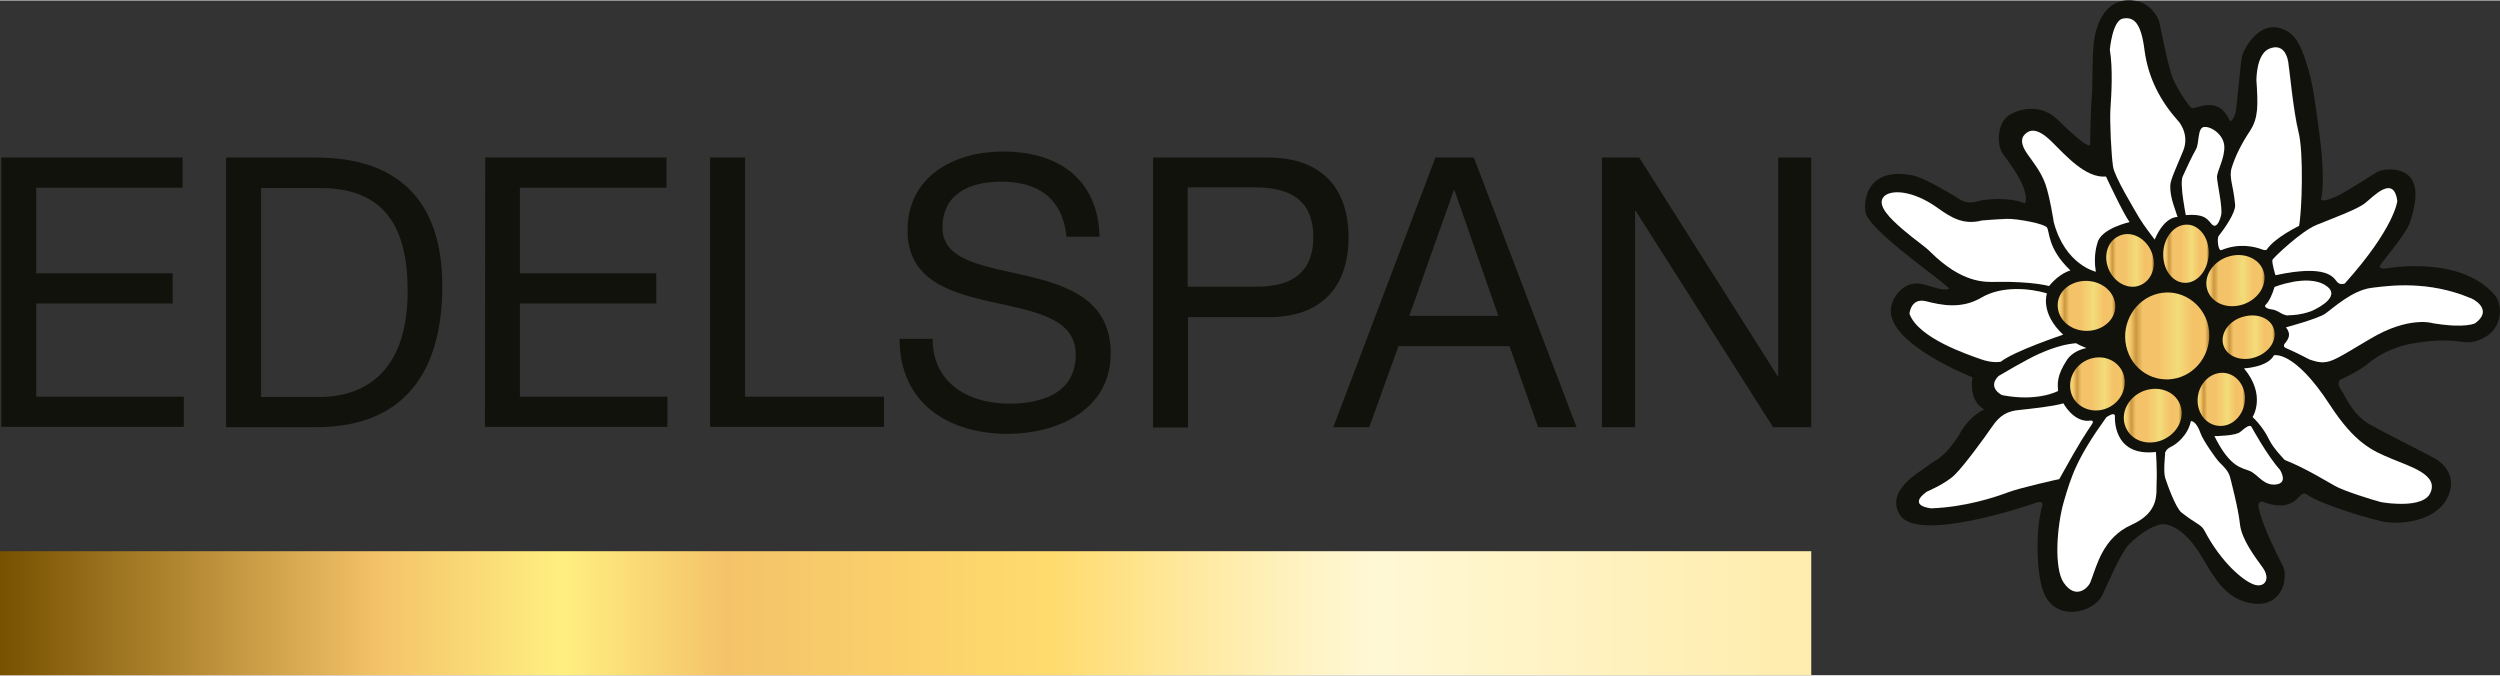
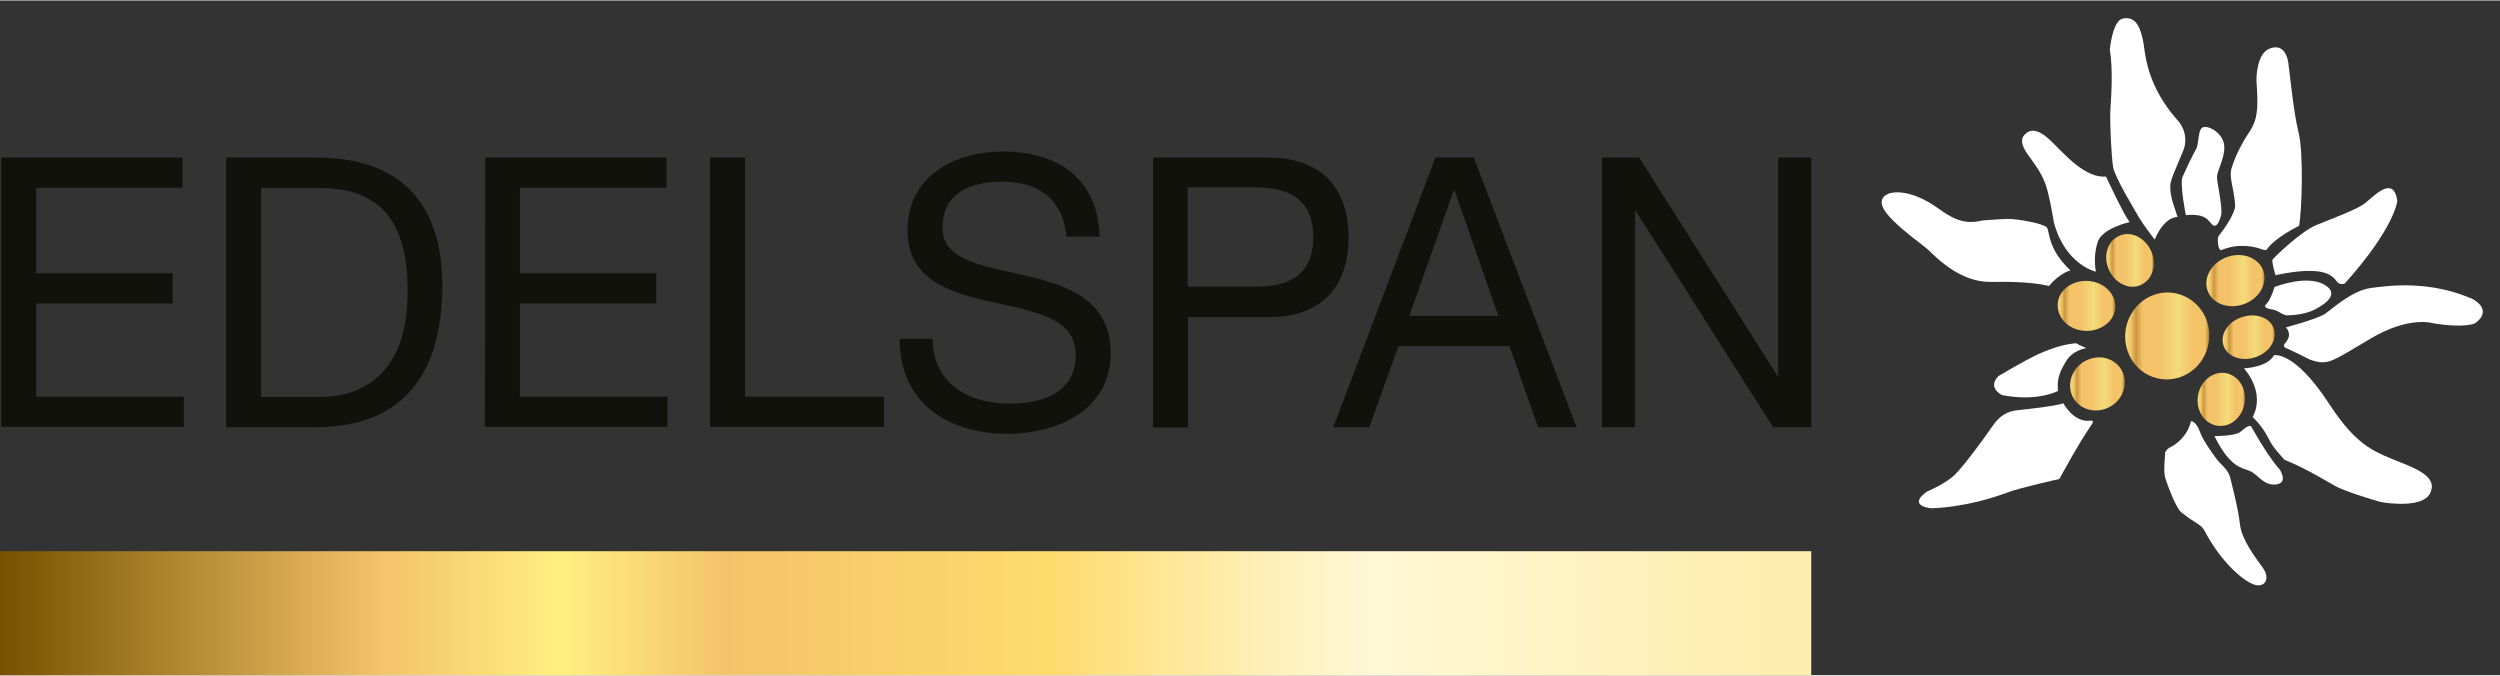
<svg xmlns="http://www.w3.org/2000/svg" version="1.1" id="Ebene_1" x="0px" y="0px" viewBox="0 0 786.2 212.2" style="enable-background:new 0 0 786.2 212.2;" xml:space="preserve" width="185" height="50">
  <rect x="0" y="0" width="786.2" height="212.2" fill="#333333" stroke="none" />
  <style type="text/css">
	.st0{fill:url(#SVGID_1_);}
	.st1{fill:#12120D;}
	.st2{fill-rule:evenodd;clip-rule:evenodd;fill:#12120D;}
	.st3{fill-rule:evenodd;clip-rule:evenodd;fill:#FFFFFF;}
	.st4{fill-rule:evenodd;clip-rule:evenodd;fill:url(#SVGID_00000083773598294045797200000013026170379375837886_);}
	.st5{fill-rule:evenodd;clip-rule:evenodd;fill:url(#SVGID_00000070105304900708472270000002220781455597126558_);}
	.st6{fill-rule:evenodd;clip-rule:evenodd;fill:url(#SVGID_00000133525733160840128480000002182455757064096663_);}
	.st7{fill-rule:evenodd;clip-rule:evenodd;fill:url(#SVGID_00000057132106788536381430000018172016871859120783_);}
	.st8{fill-rule:evenodd;clip-rule:evenodd;fill:url(#SVGID_00000031188785582411958900000002509765907726864260_);}
	.st9{fill-rule:evenodd;clip-rule:evenodd;fill:url(#SVGID_00000008829525089109121870000009049778017976787391_);}
	.st10{fill-rule:evenodd;clip-rule:evenodd;fill:url(#SVGID_00000018931989655707894350000008174377480099063190_);}
	.st11{fill-rule:evenodd;clip-rule:evenodd;fill:url(#SVGID_00000158012420082891778380000004680334187655840686_);}
	.st12{fill-rule:evenodd;clip-rule:evenodd;fill:url(#SVGID_00000065779414270084995480000007482380192706187196_);}
</style>
  <g id="Strich">
    <linearGradient id="SVGID_1_" gradientUnits="userSpaceOnUse" x1="0" y1="-50.404" x2="569.56" y2="-50.404" gradientTransform="matrix(1 0 0 -1 0 142.282)">
      <stop offset="0" style="stop-color:#775100" />
      <stop offset="0.21" style="stop-color:#F4C369" />
      <stop offset="0.31" style="stop-color:#FFEF81" />
      <stop offset="0.4" style="stop-color:#F4C369" />
      <stop offset="0.58" style="stop-color:#FFDB6D" />
      <stop offset="0.64" style="stop-color:#FFE695" />
      <stop offset="0.72" style="stop-color:#FFF3C3" />
      <stop offset="0.76" style="stop-color:#FFF8D5" />
      <stop offset="0.98" style="stop-color:#FFEDAF" />
    </linearGradient>
    <rect y="173.2" class="st0" width="569.6" height="39" />
  </g>
  <g id="Edelspan">
    <g>
      <path class="st1" d="M0.4,49.4h57v9.5h-46v26.9h42.9v9.5H11.4v29.3h46.4v9.5H0.4V49.4L0.4,49.4z" />
      <path class="st1" d="M71.1,49.4h28.3c25.4,0,39.7,13.2,39.7,40.4s-12.1,44.4-39.7,44.4H71.1L71.1,49.4L71.1,49.4z M82.1,124.7    h18.3c7.5,0,27.8-2.1,27.8-33.3c0-20.2-7.3-32.4-27.5-32.4H82.1L82.1,124.7L82.1,124.7z" />
      <path class="st1" d="M152.6,49.4h57v9.5h-46.1v26.9h42.9v9.5h-42.9v29.3h46.4v9.5h-57.4L152.6,49.4L152.6,49.4z" />
      <path class="st1" d="M223.3,49.4h11v75.2H278v9.5h-54.7L223.3,49.4L223.3,49.4z" />
      <path class="st1" d="M335.4,74.3c-1.3-12.2-9-17.3-20.5-17.3c-9.4,0-18.5,3.4-18.5,14.5c0,20.9,52.9,6.2,52.9,39.5    c0,18-17.2,25.3-32.3,25.3c-18.5,0-34.1-9.4-34.1-29.9h10.4c0,14.2,11.6,20.4,24.1,20.4c10,0,20.9-3.2,20.9-15.4    c0-23.3-52.9-7.9-52.9-39.1c0-17.1,14.8-24.8,30-24.8c16.9,0,29.9,8.2,30.4,26.8L335.4,74.3L335.4,74.3z" />
      <path class="st1" d="M362.6,49.4h36.2c16.5,0,25.3,9.3,25.3,25.1s-8.8,25.2-25.3,25.1h-25.2v34.7h-11V49.4L362.6,49.4z M373.5,90    h21.5c12.5,0.1,18-5.5,18-15.6s-5.5-15.6-18-15.6h-21.5V90z" />
      <path class="st1" d="M451.4,49.4h12.1l32.3,84.8h-12.1l-9-25.5h-34.9l-9.2,25.5h-11.3L451.4,49.4L451.4,49.4z M443.2,99.2h28    l-13.8-39.5h-0.2L443.2,99.2z" />
      <path class="st1" d="M503.8,49.4h11.7l43.5,68.7h0.2V49.4h10.4v84.8h-12l-43.2-68h-0.2v68h-10.4L503.8,49.4L503.8,49.4z" />
    </g>
    <g>
-       <path class="st2" d="M784.6,92.7c-11-12.9-34.4-8.4-34.4-8.4c-3.1,0.2-1.2-1.7-1.2-1.7c9.3-11.8,8.7-11.8,9.9-16.4    c3.9-15.3-8.9-13.3-10.8-12.5c-1.9,0.9-9,5.8-13.1,7.8c-4.1,2-5.1,1.2-5.1,1.2c1.4-5.7,0-17.2-0.7-22.4c-1-7-1.7-13.9-3.7-20.1    c-2.2-7.2-4.1-9.6-7.1-11c-8-3.6-12.7,6.3-13.2,7.9c-0.6,1.7-1.6,14.9-2.1,17.8c-0.5,2.8-1.8,3.1-1.8,3.1    c-3.8-8.8-11-3.4-12.1-4.2c-1.1-0.8-4.5-6-5.9-9.3c-1.4-3.3-4.3-18-4.3-18c-2-5-6.2-6.1-6.2-6.1c-10.7-2.7-13.6,7.5-14.3,12.3    c-0.6,4.8-0.4,15.6-0.7,18c-0.3,2.4-0.5,14.1-0.5,14.1c0.8,3.8-10.5-7.6-10.5-7.6c-6.2-5.6-14-2.4-16.1-0.2    c-2.5,2.7-2.9,8.6-0.6,11.6c3.7,4.9,5.8,8.5,6.5,11c1,3.2,0.2,4.2,0.2,4.2c-4.8-2-12.2-1.4-14.6-0.7c-2.3,0.7-4.2,0.4-5.3-0.2    c-6.8-4.3-12.8-7.3-15-7.8c-15.8-3.4-16.1,9.6-15,12.3c2.3,5.3,18.4,16.9,22.8,20.4c4.4,3.5,3,2.9,3,2.9c-2,0.9-7.2-1.7-9.7-1.7    c-5.5-0.1-8.3,5.5-8.4,8.4c-0.3,11,25.7,21.1,25.7,21.1c-1.2,8,3.7,10.1,3.7,10.1c-5.5,2.8-7.7,7.7-7.7,7.7c-5,7.9-7.4,7.9-10,10    c-2.6,2.1-13.6,7.8-8.8,15.5c5.5,8.8,39.9-2.8,42.7-3.8c2.8-1,2,1.1,2,1.1c-2,6.7-1.9,20.4,0.3,26.6c3.6,10.1,16,7,18.7,1.2    c2.1-4.5,5.8-13.3,8.4-15.9c3.6-3.7,8.5-6.5,11-6.3c6.5,0.7,11.6,9.9,11.6,9.9c3.8,6.2,7.6,14.3,16.9,15.1    c9.1,0.8,10.5-8.7,8.8-11.9c-6-11.6-7.2-16.4-7.6-18.4c-0.4-2,1.2-1.8,1.2-1.8c8,3.2,10.8-0.8,11.9-1.9c1.1-1.1,2-0.4,2-0.4    c4,3.1,21.3,8.3,25.3,8.8c4.2,0.5,14.8,0,18.8-7.4c3.6-6.7-1-11.2-4-12.8c-6.9-3.7-14.8-7.5-20.3-10.6c-5.5-3.2-7.5-8.7-9-10.9    c-1.5-2.2-0.3-3.1-0.3-3.1c6.8-3.1,8.9-5.2,8.9-5.2c7.4-5.8,14.3-6.4,18.9-6.9c8.6-1,11.5,1.1,15-0.1    C787.6,104.4,787.1,95.6,784.6,92.7L784.6,92.7z M636.7,42.1c1.4-1.4,3.7-2.3,8.3,2.2c4.6,4.5,10.7,11.6,17.2,11.1    c0,0,5.5,11.6,7.4,14.3c0,0-9.1,2-10.1,6.6c0,0-1.4,3.8-0.5,9c0,0-9.6-2.1-13.2-15.5c0,0-1.3-8.4-2.7-12.2    c-1.4-3.8-3.7-6.6-5.6-9.3C635.6,45.6,635.4,43.5,636.7,42.1L636.7,42.1z M647.3,122.9c0,0-6.4,3.5-17.6,1.3c0,0-4.8-2.3-1.1-6    c0,0,8.9-5.3,12.8-7c5.2-2.3,8.8-3.1,11.6-3.3c0.7,0.4,1.8,1,3.1,1.4c-2.2,0.5-4.5,1.5-6,3.6C646.7,118.2,647.2,120.6,647.3,122.9    L647.3,122.9z M607.1,79c-2-2-4.4-3.4-8.6-7s-8.1-7.5-6.3-10.1c1.8-2.6,9-2.6,17.2,3.3c4.3,3.1,8.2,5.4,13.9,3.9    c0,0,4.9-0.4,7.9-0.5s11.7,1.5,12.5,2.7c0.9,1.2,0.1,6.7,7.4,13.6c0,0-3.4,0.8-6.7,4.9c0,0-5.3-1.5-16.5-1.3    C624,88.4,616.9,88.8,607.1,79L607.1,79z M622.9,112.9c-3.9-1.4-19.7-6.6-22.4-14.3c0,0,0.4-5.1,5.2-3.9    c4.8,1.2,11.1,2.6,17.5-1.2c6.4-3.7,15-2.9,20.5-1.3c0,0-2.1,6.1,5.2,12.9c0,0-15.5,5.2-19.6,8.5    C629.2,113.6,626.8,114.2,622.9,112.9L622.9,112.9z M631.4,154.8c-4,1.5-13.3,4.6-24,5c0,0-7.8-0.6-1.5-5.2c0,0,6.2-2.6,9-5.5    c2.9-2.9,9-11.2,11.6-15c2.5-3.7,5-4.9,8.5-5.2c3.5-0.4,10.6-1.1,13.9-2.1c0,0,3,5.7,7.9,5.5c0,0,2.1-0.5,1.1,1    c-2.3,3.5-3.2,4.5-10.3,17.3C647.6,150.6,635.3,153.2,631.4,154.8L631.4,154.8z M678.2,151.5c-0.2,3.3,1.2,9.3-7.9,13.4    c-9.1,4.1-10.9,12.9-12.9,18c-0.8,2-4.7,5.6-8.4,0.2c-3.1-4.5-2.2-17.9,0.1-25.7c2.3-7.8,4-13.4,13.3-26.3c0,0,2.6-1.9,2.7-0.4    c0,0-1,12.9,12.9,11.3C678,142,678.4,148.1,678.2,151.5L678.2,151.5z M728.5,70.6c4.9-2,12.8-4.9,15.2-6.8    c2.5-1.9,9.1-9.3,10.1-0.7c0,0-0.8,8.4-16.5,25.9c0,0-1.5,0.7-2.5-0.6c-1.1-1.3-3.1-5.5-19.3-2c0,0-1.3-4.2-0.9-4.9    C715.1,80.8,723.6,72.6,728.5,70.6L728.5,70.6z M727.1,97.6c0,0-3.3,1.4-7.5,1.4c0,0-0.1,0.2-1.3-0.2c-1.2-0.4-2.2-1.5-4.2-1.7    c0,0-2.6-0.4-1.5-1.5s2.1-3.4,2.7-5.5c0,0,10-4,15.7-0.7S729.5,96.5,727.1,97.6L727.1,97.6z M701.9,52.6c1.2-3.9,3.2-7.8,5.8-11.7    c2.7-4.2,2.5-8.2,2-15.9c0,0-0.1-8.2,4-9.9c4.1-1.7,5.6,1.7,6,4.2c0.4,2.5,1.6,15.4,3.2,21.9c1.6,6.5,1.1,25.1,0.1,29.7    c0,0-7.6,3.6-10.2,7.5c0,0-0.4,0.3-1.4-0.1c-2.3-0.9-7.3-2.1-12.8,0.2c-1.1,0.4-1.4-3.8-0.9-4.4c1.3-1.6,5.5-7.3,5.2-9.9    C702.4,58.1,700.9,55.7,701.9,52.6L701.9,52.6z M686.4,55.4c1-2.3,3.1-6.7,4.2-8.6c1.1-1.9,0.4-6.7,2.5-7c2.2-0.3,6.3,2.4,6.4,6.2    c0.1,3.9-2.4,7.7-2.3,9.7c0.1,2,1.8,9.4,1.3,11.8c-0.6,2.4-1.6,4.2-2.9,2.9c-1.3-1.3-1.8-3.4-8.2-2.9    C687.4,67.5,685.4,57.7,686.4,55.4z M711.6,178.4c2.5,3.5,0.7,6.4-2.7,5.2c-3.4-1.1-10.4-7-15.6-16.9c-1.1-2.1-2.5-2-7.3-5.8    c-1.8-1.5-4.4-8.7-5.1-10.9c-0.6-2.2,0-6.8,0-7.9c0,0,0.3-1.1,1.8-1.8c1.5-0.7,5.3-3.4,6.3-8.1c0,0,1.6-0.3,3.1,4    c0.6,1.8,4.6,7.7,5.9,9c1.3,1.3,2.8,2.7,3.3,4.6c0,0,2.6,9.8,3.1,14.7S709.1,174.9,711.6,178.4z M715.8,152.2    c-3.9,0.5-5.7-3.1-8.2-4.2c-2.5-1.1-6.2-0.9-11.2-11c0,0,6.6,0,8.1-1.3c1.5-1.2,3-2.6,3.6-1.5c0,0,4.9,9,8.9,13.4    C717,147.7,719.7,151.7,715.8,152.2L715.8,152.2z M751.9,144.1c5.8,2.4,15.3,5,12.4,11c-2.2,4.6-13.2,3.2-15.6,2.7    c-2.3-0.6-11.7-3.5-14.4-5.1c-2.7-1.5-9.5-5.7-15.7-8.1c0,0-3.6-3.7-4.8-6.2c-1.2-2.5-3-5.1-5.3-7.3c0,0,4.4-6.8-2.7-15.3    c0,0,7.4-0.3,9.4-4.1c0,0,6.3-1.8,17.6,15.6C740.6,139.5,746.1,141.7,751.9,144.1L751.9,144.1z M778.4,101.5c0,0-3,1.7-13.3,0    c0,0-7.5-2.4-19.7,4.9c-12.3,7.2-13.1,8.6-19.1,6.5c0,0-4.2-2.2-7.2-3.5c0,0-1.5-0.4-0.5-1.6c1-1.2,2.1-2.8,0.3-5    c0,0,9.7-2.6,12.2-4.2c2.5-1.7,8.5-7.4,14.6-8.2c6.1-0.8,18.1-2.3,31.2,3.2C776.8,93.4,784.6,96.9,778.4,101.5L778.4,101.5z" />
      <path class="st3" d="M669.7,69.7c0,0-9.1,2-10.1,6.6c0,0-1.4,3.8-0.5,9c0,0-9.6-2.1-13.2-15.5c0,0-1.3-8.4-2.7-12.2    c-1.4-3.8-3.7-6.6-5.6-9.3c-2-2.8-2.2-4.9-0.8-6.2c1.4-1.4,3.7-2.3,8.3,2.2c4.6,4.5,10.7,11.6,17.2,11.1    C662.3,55.4,667.7,67,669.7,69.7L669.7,69.7z" />
      <path class="st3" d="M651.1,84.9c0,0-3.4,0.8-6.7,4.9c0,0-5.3-1.5-16.5-1.3c-3.8,0.1-10.9,0.4-20.8-9.4c-2-2-4.4-3.4-8.6-7    s-8.1-7.5-6.3-10.1c1.8-2.6,9-2.6,17.2,3.3c4.3,3.1,8.2,5.4,13.9,3.9c0,0,4.9-0.4,7.9-0.5s11.7,1.5,12.5,2.7    C644.6,72.5,643.8,78,651.1,84.9L651.1,84.9z" />
-       <path class="st3" d="M648.8,105.1c0,0-15.5,5.2-19.6,8.5c0,0-2.4,0.6-6.3-0.8c-3.9-1.4-19.7-6.6-22.4-14.3c0,0,0.4-5.1,5.2-3.9    c4.8,1.2,11.1,2.6,17.5-1.2c6.4-3.7,15-2.9,20.5-1.3C643.7,92.2,641.5,98.3,648.8,105.1L648.8,105.1z" />
      <path class="st3" d="M656.1,109.3c-2.2,0.5-4.5,1.5-6,3.6c-3.5,5.3-3,7.7-2.9,9.9c0,0-6.4,3.5-17.6,1.3c0,0-4.8-2.3-1.1-6    c0,0,8.9-5.3,12.8-7c5.2-2.3,8.8-3.1,11.6-3.3C653.7,108.3,654.8,108.8,656.1,109.3L656.1,109.3z" />
      <path class="st3" d="M657.9,133.2c-2.3,3.5-3.2,4.5-10.3,17.3c0,0-12.2,2.7-16.2,4.2c-4,1.5-13.3,4.6-24,5c0,0-7.8-0.6-1.5-5.2    c0,0,6.2-2.6,9-5.5c2.9-2.9,9-11.2,11.6-15c2.5-3.7,5-4.9,8.5-5.2c3.5-0.4,10.6-1.1,13.9-2.1c0,0,3,5.7,7.9,5.5    C656.8,132.2,658.9,131.7,657.9,133.2L657.9,133.2z" />
-       <path class="st3" d="M678.2,151.5c-0.2,3.3,1.2,9.3-7.9,13.4c-9.1,4.1-10.9,12.9-12.9,18c-0.8,2-4.7,5.6-8.4,0.2    c-3.1-4.5-2.2-17.9,0.1-25.7c2.3-7.8,4-13.4,13.3-26.3c0,0,2.6-1.9,2.7-0.4c0,0-1,12.9,12.9,11.3C678,142,678.4,148.1,678.2,151.5    L678.2,151.5z" />
      <path class="st3" d="M708.9,183.7c-3.4-1.1-10.4-7-15.6-16.9c-1.1-2.1-2.5-2-7.3-5.8c-1.8-1.5-4.4-8.7-5.1-10.9    c-0.6-2.2,0-6.8,0-7.9c0,0,0.3-1.1,1.8-1.8c1.5-0.7,5.3-3.4,6.3-8.1c0,0,1.6-0.3,3.1,4c0.6,1.8,4.6,7.7,5.9,9    c1.3,1.3,2.8,2.7,3.3,4.6c0,0,2.6,9.8,3.1,14.7s4.7,10.3,7.2,13.8C714.1,181.9,712.2,184.8,708.9,183.7z" />
      <path class="st3" d="M715.8,152.2c-3.9,0.5-5.7-3.1-8.2-4.2c-2.5-1.1-6.2-0.9-11.2-11c0,0,6.6,0,8.1-1.3c1.5-1.2,3-2.6,3.6-1.5    c0,0,4.9,9,8.9,13.4C717,147.7,719.7,151.7,715.8,152.2L715.8,152.2z" />
      <path class="st3" d="M764.2,155c-2.2,4.6-13.2,3.2-15.6,2.7c-2.3-0.6-11.7-3.5-14.4-5.1c-2.7-1.5-9.5-5.7-15.7-8.1    c0,0-3.6-3.7-4.8-6.2c-1.2-2.5-3-5.1-5.3-7.3c0,0,4.4-6.8-2.7-15.3c0,0,7.4-0.3,9.4-4.1c0,0,6.3-1.8,17.6,15.6    c7.9,12.1,13.4,14.4,19.1,16.8C757.6,146.5,767.2,149.1,764.2,155L764.2,155z" />
      <path class="st3" d="M727.1,97.6c0,0-3.3,1.4-7.5,1.4c0,0-0.1,0.2-1.3-0.2c-1.2-0.4-2.2-1.5-4.2-1.7c0,0-2.6-0.4-1.5-1.5    s2.1-3.4,2.7-5.5c0,0,10-4,15.7-0.7S729.5,96.5,727.1,97.6L727.1,97.6z" />
      <path class="st3" d="M778.4,101.5c0,0-3,1.7-13.3,0c0,0-7.5-2.4-19.7,4.9c-12.3,7.2-13.1,8.6-19.1,6.5c0,0-4.2-2.2-7.2-3.5    c0,0-1.5-0.4-0.5-1.6c1-1.2,2.1-2.8,0.3-5c0,0,9.7-2.6,12.2-4.2c2.5-1.7,8.5-7.4,14.6-8.2c6.1-0.8,18.1-2.3,31.2,3.2    C776.8,93.4,784.6,96.9,778.4,101.5L778.4,101.5z" />
      <path class="st3" d="M753.9,63.1c0,0-0.8,8.4-16.5,25.9c0,0-1.5,0.7-2.5-0.6c-1.1-1.3-3.1-5.5-19.3-2c0,0-1.3-4.2-0.9-4.9    c0.4-0.7,8.9-8.9,13.8-10.9s12.8-4.9,15.2-6.8C746.2,61.9,752.8,54.5,753.9,63.1L753.9,63.1z" />
      <path class="st3" d="M723,70.9c0,0-7.6,3.6-10.2,7.5c0,0-0.4,0.3-1.4-0.1c-2.3-0.9-7.3-2.1-12.8,0.2c-1.1,0.4-1.4-3.8-0.9-4.4    c1.3-1.6,5.5-7.3,5.2-9.9c-0.5-6-2-8.5-1.1-11.5c1.2-3.9,3.2-7.8,5.8-11.7c2.7-4.2,2.5-8.2,2-15.9c0,0-0.1-8.2,4-9.9    c4.1-1.7,5.6,1.7,6,4.2c0.4,2.5,1.6,15.4,3.2,21.9C724.5,47.7,723.9,66.3,723,70.9L723,70.9z" />
      <path class="st3" d="M697.2,55.7c0.1,2,1.8,9.4,1.3,11.8c-0.6,2.4-1.6,4.2-2.9,2.9c-1.3-1.3-1.8-3.4-8.2-2.9c0,0-2-9.8-1-12.1    c1-2.3,3.1-6.7,4.2-8.6c1.1-1.9,0.4-6.7,2.5-7c2.2-0.3,6.3,2.4,6.4,6.2C699.6,49.9,697.1,53.7,697.2,55.7z" />
      <path class="st3" d="M686.6,47.2c-2.1,5.2-4.1,9.2-4.1,11.1c-0.1,3.9,1.8,7.9,2.3,9.8c0,0-4-0.4-7.2,7.1c0,0-3.4-4.4-4.9-6.9    c-1.4-2.5-7.7-12.7-8.2-16.1c-0.5-3.4-1.1-14.1-0.8-18.3c0.3-4.3,0.8-12.5-0.2-18.4c0,0,0.8-9.2,4.1-9.8c3.2-0.6,5.7,0.9,6.8,9.9    c1.2,9,5.1,16.1,10.5,22.2C685,37.8,688.7,41.9,686.6,47.2L686.6,47.2z" />
      <linearGradient id="SVGID_00000039130282772270751240000013807660608853020828_" gradientUnits="userSpaceOnUse" x1="662.332" y1="60.526" x2="677.307" y2="60.526" gradientTransform="matrix(1 0 0 -1 0 142.282)">
        <stop offset="1.000000e-02" style="stop-color:#F3DC7A" />
        <stop offset="7.000000e-02" style="stop-color:#F4C369" />
        <stop offset="0.13" style="stop-color:#C9983F" />
        <stop offset="0.21" style="stop-color:#F4C369" />
        <stop offset="0.4" style="stop-color:#F4C369" />
        <stop offset="0.63" style="stop-color:#F3DC79" />
        <stop offset="0.8" style="stop-color:#F4C368" />
        <stop offset="0.95" style="stop-color:#F4C469" />
        <stop offset="1" style="stop-color:#AC7D30" />
      </linearGradient>
      <path style="fill-rule:evenodd;clip-rule:evenodd;fill:url(#SVGID_00000039130282772270751240000013807660608853020828_);" d="    M663.4,85.1c2.1,4.2,6.7,6.1,10.2,4.2c3.6-1.9,4.8-6.8,2.7-10.9c-2.1-4.2-6.7-6.1-10.2-4.2C662.5,76,661.3,80.9,663.4,85.1z" />
      <linearGradient id="SVGID_00000010275058196413937070000016826860974018598537_" gradientUnits="userSpaceOnUse" x1="680.279" y1="62.661" x2="694.57" y2="62.661" gradientTransform="matrix(1 0 0 -1 0 142.282)">
        <stop offset="1.000000e-02" style="stop-color:#F3DC7A" />
        <stop offset="7.000000e-02" style="stop-color:#F4C369" />
        <stop offset="0.13" style="stop-color:#C9983F" />
        <stop offset="0.21" style="stop-color:#F4C369" />
        <stop offset="0.4" style="stop-color:#F4C369" />
        <stop offset="0.63" style="stop-color:#F3DC79" />
        <stop offset="0.8" style="stop-color:#F4C368" />
        <stop offset="0.95" style="stop-color:#F4C469" />
        <stop offset="1" style="stop-color:#AC7D30" />
      </linearGradient>
-       <path style="fill-rule:evenodd;clip-rule:evenodd;fill:url(#SVGID_00000010275058196413937070000016826860974018598537_);" d="    M680.3,80c0,5.1,3.3,9,7.2,8.8c4-0.2,7.1-4.5,7.1-9.5c0-5.1-3.3-9-7.2-8.8C683.4,70.7,680.2,75,680.3,80L680.3,80z" />
      <linearGradient id="SVGID_00000128469696277906523560000008471148990319204995_" gradientUnits="userSpaceOnUse" x1="693.885" y1="54.156" x2="712.221" y2="54.156" gradientTransform="matrix(1 0 0 -1 0 142.282)">
        <stop offset="1.000000e-02" style="stop-color:#F3DC7A" />
        <stop offset="7.000000e-02" style="stop-color:#F4C369" />
        <stop offset="0.13" style="stop-color:#C9983F" />
        <stop offset="0.21" style="stop-color:#F4C369" />
        <stop offset="0.4" style="stop-color:#F4C369" />
        <stop offset="0.63" style="stop-color:#F3DC79" />
        <stop offset="0.8" style="stop-color:#F4C368" />
        <stop offset="0.95" style="stop-color:#F4C469" />
        <stop offset="1" style="stop-color:#AC7D30" />
      </linearGradient>
      <path style="fill-rule:evenodd;clip-rule:evenodd;fill:url(#SVGID_00000128469696277906523560000008471148990319204995_);" d="    M701.3,80.4c-5,1.3-8.2,5.8-7.3,10c0.9,4.3,5.7,6.7,10.7,5.4c5-1.3,8.2-5.8,7.3-10C711.1,81.6,706.3,79.1,701.3,80.4L701.3,80.4z" />
      <linearGradient id="SVGID_00000088838645299932647530000005192277321521052047_" gradientUnits="userSpaceOnUse" x1="698.973" y1="36.391" x2="715.378" y2="36.391" gradientTransform="matrix(1 0 0 -1 0 142.282)">
        <stop offset="1.000000e-02" style="stop-color:#F3DC7A" />
        <stop offset="7.000000e-02" style="stop-color:#F4C369" />
        <stop offset="0.13" style="stop-color:#C9983F" />
        <stop offset="0.21" style="stop-color:#F4C369" />
        <stop offset="0.4" style="stop-color:#F4C369" />
        <stop offset="0.63" style="stop-color:#F3DC79" />
        <stop offset="0.8" style="stop-color:#F4C368" />
        <stop offset="0.95" style="stop-color:#F4C469" />
        <stop offset="1" style="stop-color:#AC7D30" />
      </linearGradient>
      <path style="fill-rule:evenodd;clip-rule:evenodd;fill:url(#SVGID_00000088838645299932647530000005192277321521052047_);" d="    M705.7,99.4c-4.5,1.1-7.4,5-6.6,8.6c0.8,3.6,5.1,5.6,9.5,4.4c4.5-1.2,7.4-5,6.6-8.6C714.5,100.2,710.2,98.2,705.7,99.4z" />
      <linearGradient id="SVGID_00000031172595921070799920000007395104952789188250_" gradientUnits="userSpaceOnUse" x1="691.098" y1="16.791" x2="705.962" y2="16.791" gradientTransform="matrix(1 0 0 -1 0 142.282)">
        <stop offset="1.000000e-02" style="stop-color:#F3DC7A" />
        <stop offset="7.000000e-02" style="stop-color:#F4C369" />
        <stop offset="0.13" style="stop-color:#C9983F" />
        <stop offset="0.21" style="stop-color:#F4C369" />
        <stop offset="0.4" style="stop-color:#F4C369" />
        <stop offset="0.63" style="stop-color:#F3DC79" />
        <stop offset="0.8" style="stop-color:#F4C368" />
        <stop offset="0.95" style="stop-color:#F4C469" />
        <stop offset="1" style="stop-color:#AC7D30" />
      </linearGradient>
      <path style="fill-rule:evenodd;clip-rule:evenodd;fill:url(#SVGID_00000031172595921070799920000007395104952789188250_);" d="    M706,125.3c0.1-4.6-3.2-8.3-7.3-8.2c-4.1,0.1-7.5,3.9-7.6,8.5s3.2,8.3,7.3,8.2C702.5,133.8,705.9,129.9,706,125.3L706,125.3z" />
      <linearGradient id="SVGID_00000005976714620289906080000012510178898810417288_" gradientUnits="userSpaceOnUse" x1="667.892" y1="11.643" x2="686.078" y2="11.643" gradientTransform="matrix(1 0 0 -1 0 142.282)">
        <stop offset="1.000000e-02" style="stop-color:#F3DC7A" />
        <stop offset="7.000000e-02" style="stop-color:#F4C369" />
        <stop offset="0.13" style="stop-color:#C9983F" />
        <stop offset="0.21" style="stop-color:#F4C369" />
        <stop offset="0.4" style="stop-color:#F4C369" />
        <stop offset="0.63" style="stop-color:#F3DC79" />
        <stop offset="0.8" style="stop-color:#F4C368" />
        <stop offset="0.95" style="stop-color:#F4C469" />
        <stop offset="1" style="stop-color:#AC7D30" />
      </linearGradient>
-       <path style="fill-rule:evenodd;clip-rule:evenodd;fill:url(#SVGID_00000005976714620289906080000012510178898810417288_);" d="    M679.3,138.5c4.8-1.6,7.8-6.4,6.5-10.8c-1.3-4.4-6.2-6.6-11.1-5.1c-4.9,1.6-7.8,6.4-6.5,10.8C669.5,137.9,674.4,140.1,679.3,138.5    L679.3,138.5z" />
      <linearGradient id="SVGID_00000149349048401093123620000007670721396489481088_" gradientUnits="userSpaceOnUse" x1="646.967" y1="46.222" x2="665.133" y2="46.222" gradientTransform="matrix(1 0 0 -1 0 142.282)">
        <stop offset="1.000000e-02" style="stop-color:#F3DC7A" />
        <stop offset="7.000000e-02" style="stop-color:#F4C369" />
        <stop offset="0.13" style="stop-color:#C9983F" />
        <stop offset="0.21" style="stop-color:#F4C369" />
        <stop offset="0.4" style="stop-color:#F4C369" />
        <stop offset="0.63" style="stop-color:#F3DC79" />
        <stop offset="0.8" style="stop-color:#F4C368" />
        <stop offset="0.95" style="stop-color:#F4C469" />
        <stop offset="1" style="stop-color:#AC7D30" />
      </linearGradient>
      <path style="fill-rule:evenodd;clip-rule:evenodd;fill:url(#SVGID_00000149349048401093123620000007670721396489481088_);" d="    M654.1,103.7c4.9,1,9.8-1.6,10.9-5.8c1.1-4.2-2-8.5-6.9-9.5c-4.9-1-9.8,1.6-10.8,5.8S649.2,102.7,654.1,103.7z" />
      <linearGradient id="SVGID_00000149383769153449635800000009930788207192780204_" gradientUnits="userSpaceOnUse" x1="668.275" y1="36.768" x2="694.791" y2="36.768" gradientTransform="matrix(1 0 0 -1 0 142.282)">
        <stop offset="1.000000e-02" style="stop-color:#F3DC7A" />
        <stop offset="7.000000e-02" style="stop-color:#F4C369" />
        <stop offset="0.13" style="stop-color:#C9983F" />
        <stop offset="0.21" style="stop-color:#F4C369" />
        <stop offset="0.4" style="stop-color:#F4C369" />
        <stop offset="0.63" style="stop-color:#F3DC79" />
        <stop offset="0.8" style="stop-color:#F4C368" />
        <stop offset="0.95" style="stop-color:#F4C469" />
        <stop offset="1" style="stop-color:#AC7D30" />
      </linearGradient>
      <path style="fill-rule:evenodd;clip-rule:evenodd;fill:url(#SVGID_00000149383769153449635800000009930788207192780204_);" d="    M694.1,101c2.3,7.1-1.4,14.9-8.3,17.4c-6.9,2.5-14.5-1.2-16.8-8.4c-2.3-7.1,1.4-14.9,8.3-17.4C684.2,90.1,691.7,93.9,694.1,101    L694.1,101z" />
      <linearGradient id="SVGID_00000014620186918845535110000011244774567724792466_" gradientUnits="userSpaceOnUse" x1="650.95" y1="21.71" x2="668.145" y2="21.71" gradientTransform="matrix(1 0 0 -1 0 142.282)">
        <stop offset="1.000000e-02" style="stop-color:#F3DC7A" />
        <stop offset="7.000000e-02" style="stop-color:#F4C369" />
        <stop offset="0.13" style="stop-color:#C9983F" />
        <stop offset="0.21" style="stop-color:#F4C369" />
        <stop offset="0.4" style="stop-color:#F4C369" />
        <stop offset="0.63" style="stop-color:#F3DC79" />
        <stop offset="0.8" style="stop-color:#F4C368" />
        <stop offset="0.95" style="stop-color:#F4C469" />
        <stop offset="1" style="stop-color:#AC7D30" />
      </linearGradient>
      <path style="fill-rule:evenodd;clip-rule:evenodd;fill:url(#SVGID_00000014620186918845535110000011244774567724792466_);" d="    M661.9,128.5c4.6-1.5,7.2-6.2,6-10.6c-1.3-4.4-6-6.7-10.6-5.2s-7.2,6.2-6,10.6C652.5,127.6,657.3,130,661.9,128.5z" />
    </g>
  </g>
</svg>